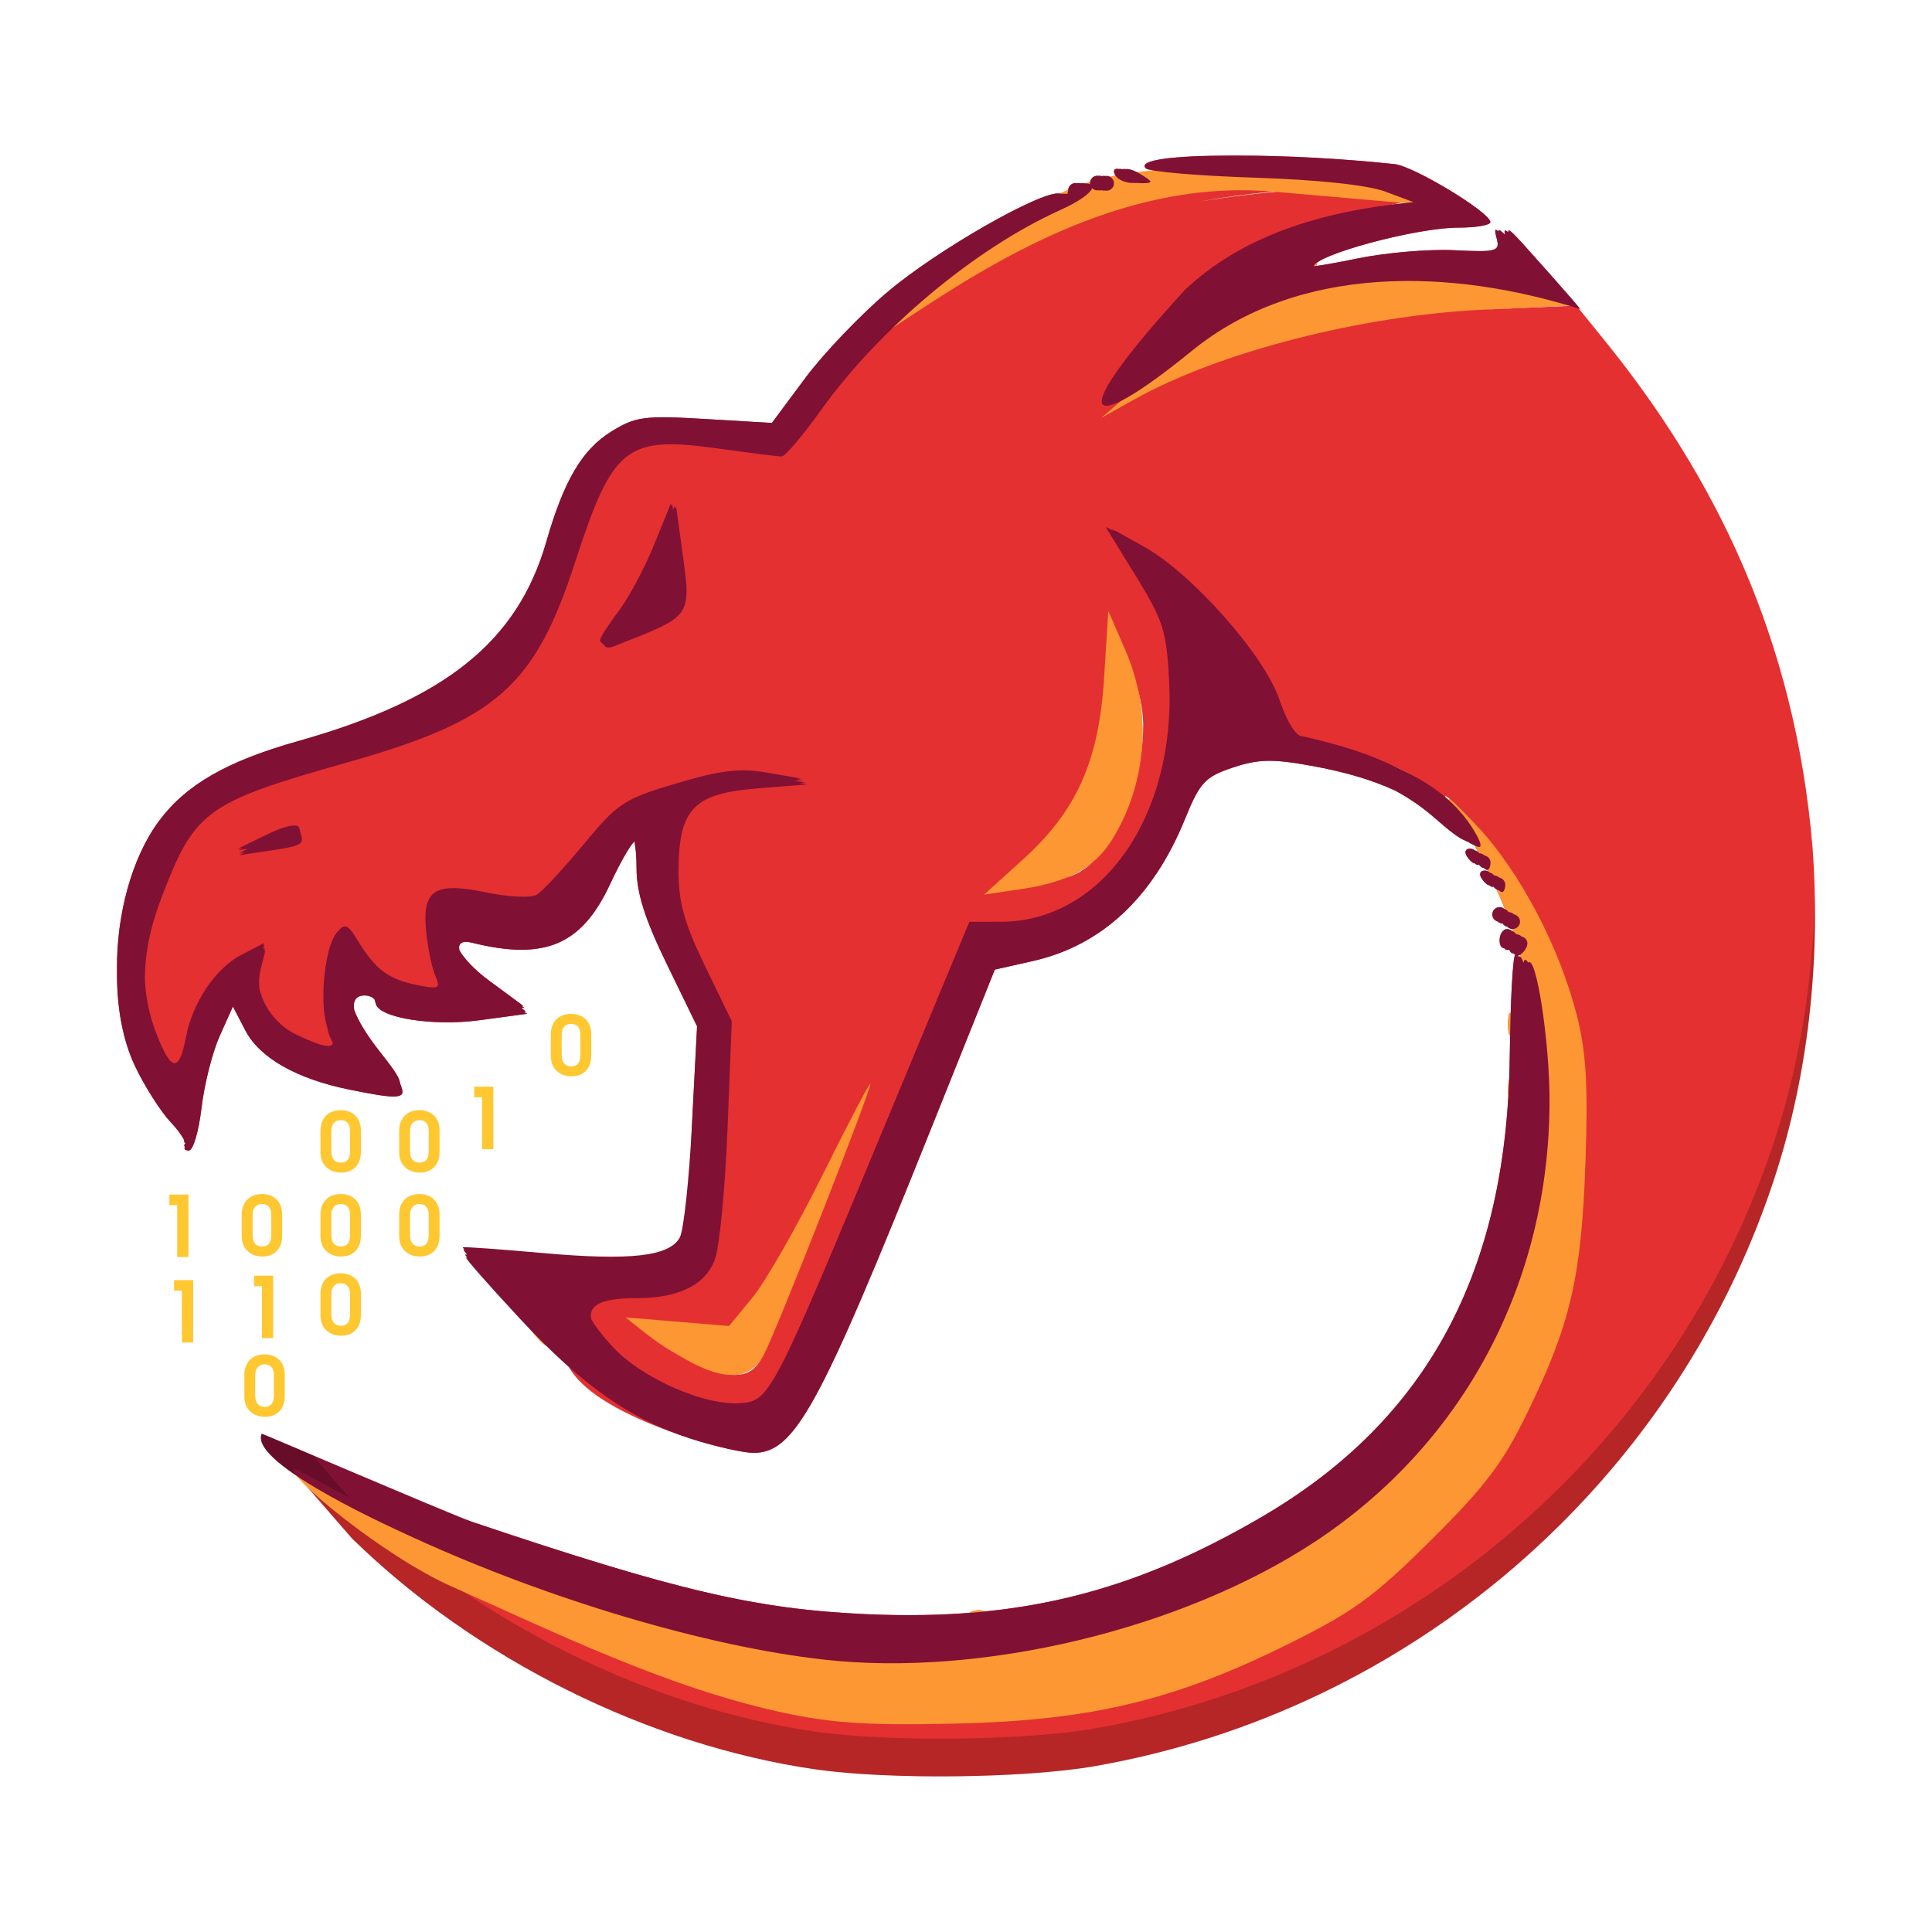
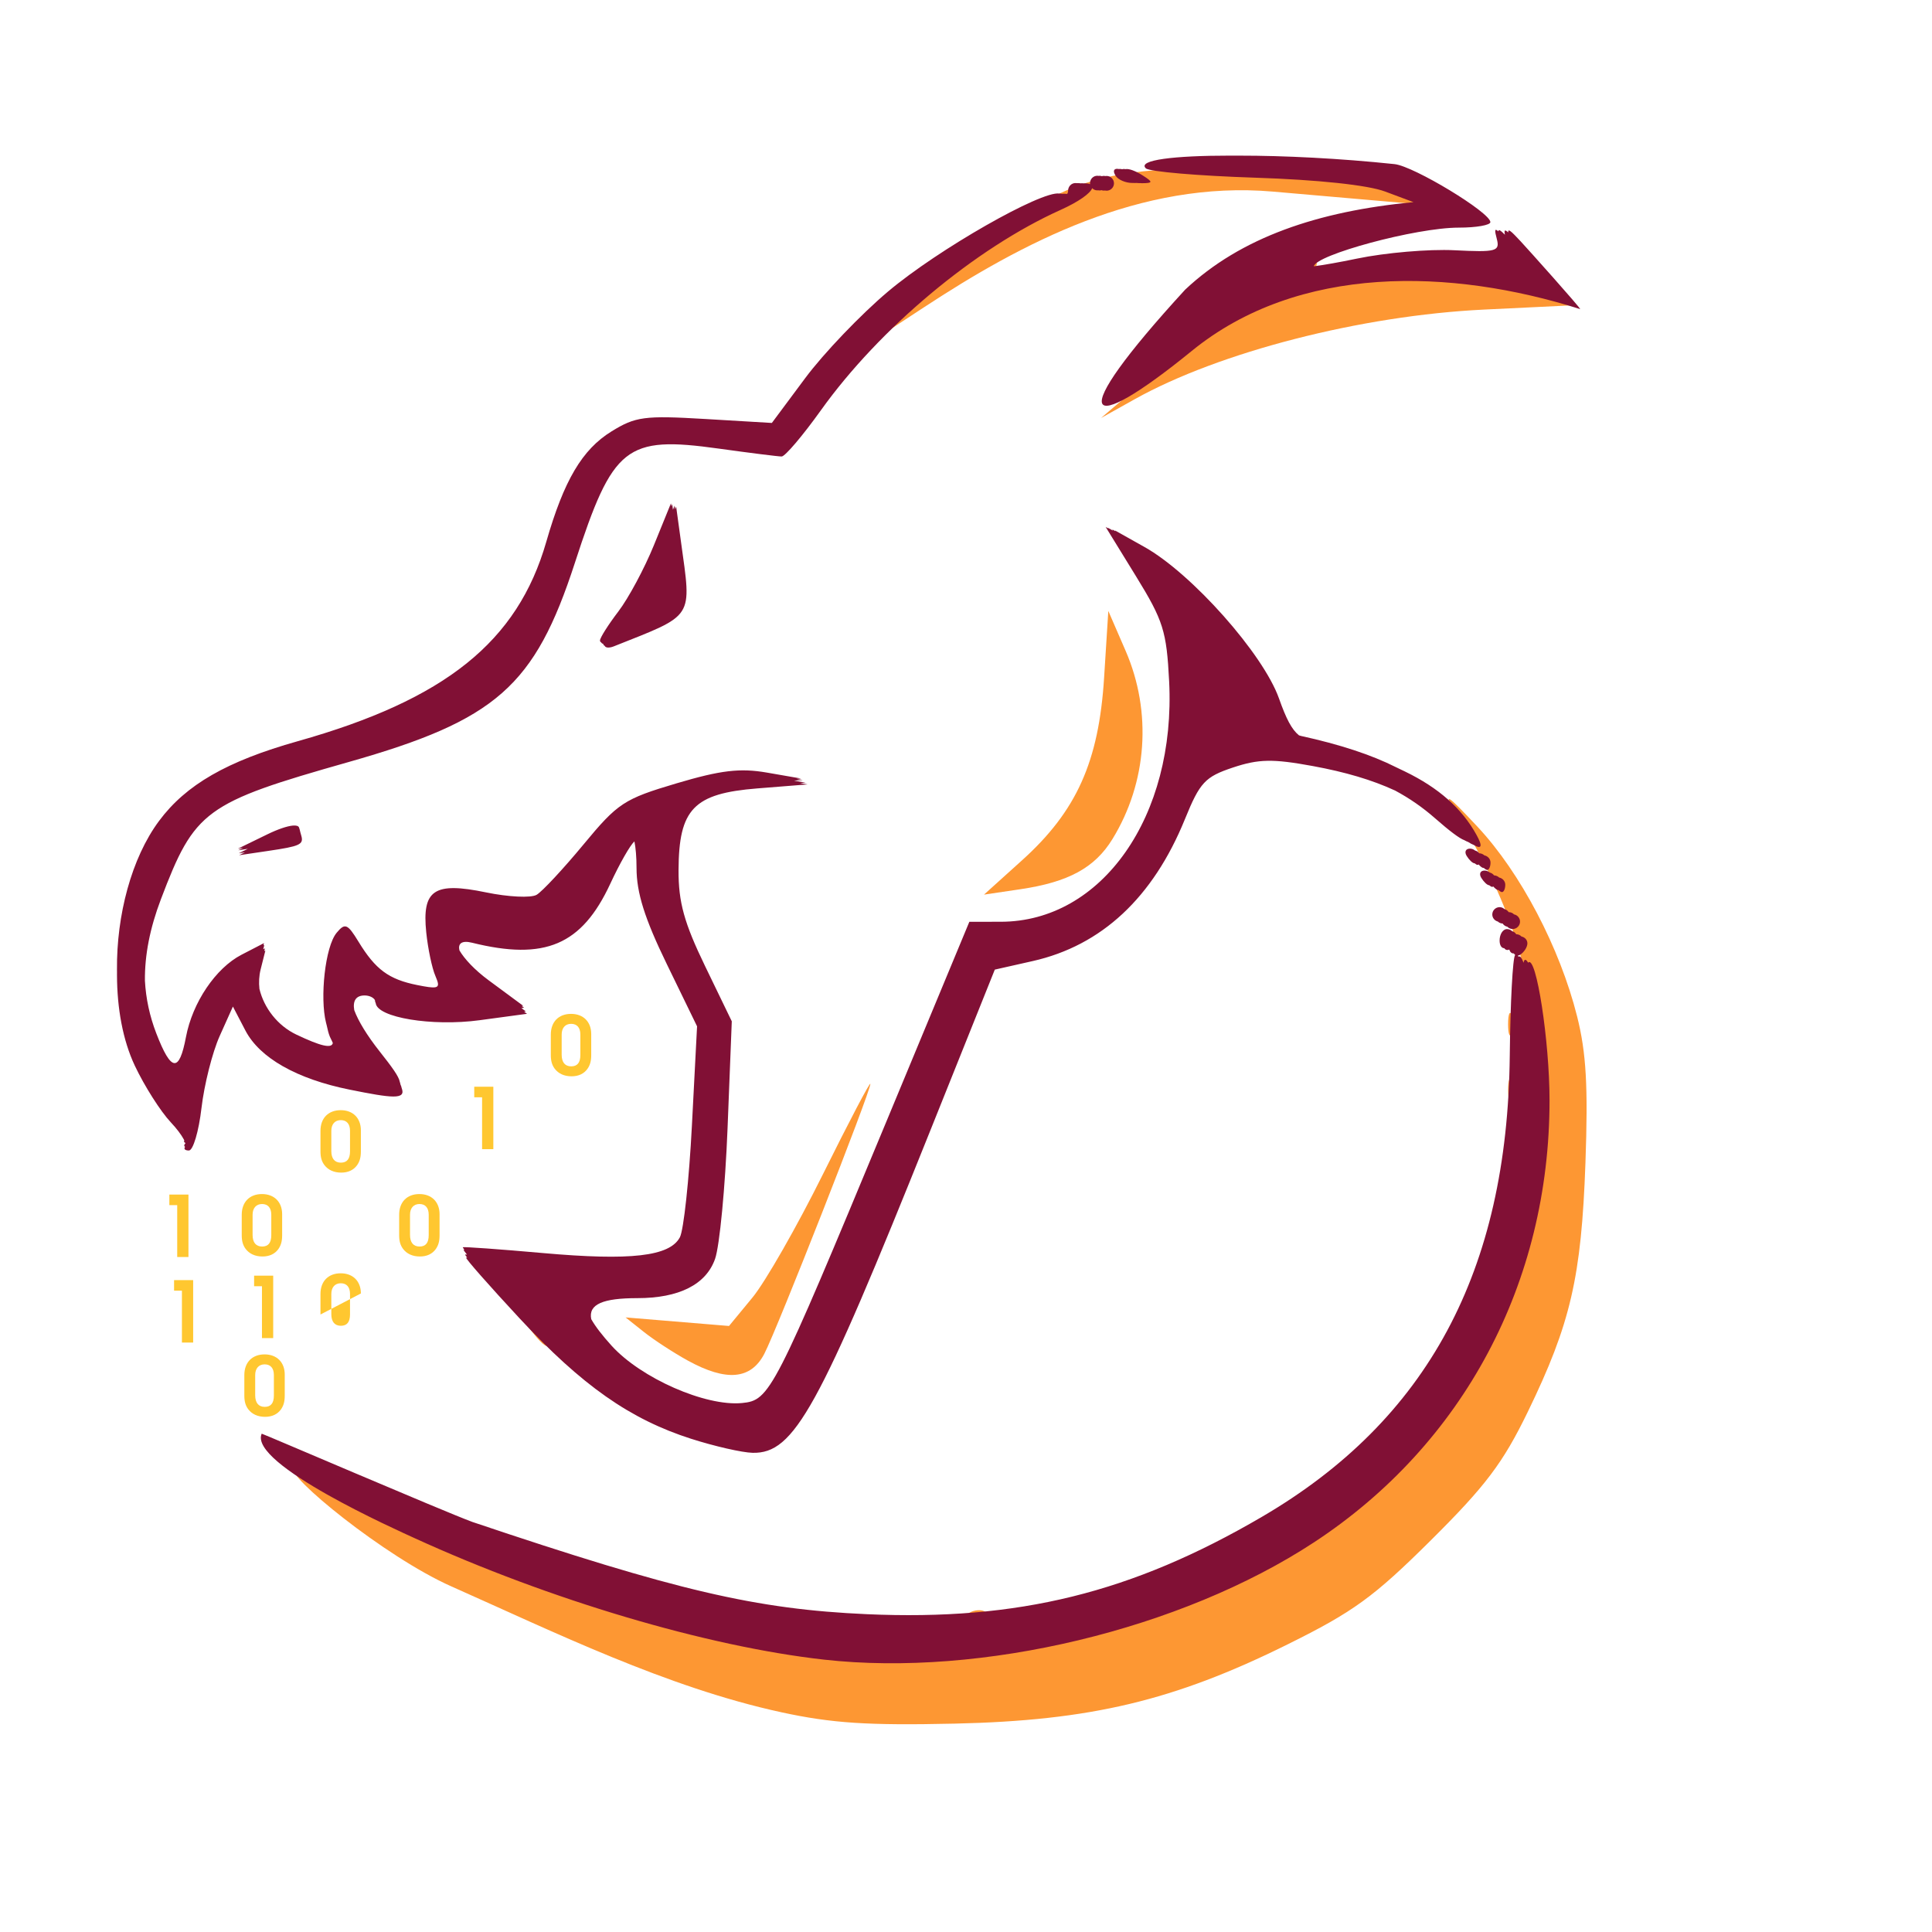
<svg xmlns="http://www.w3.org/2000/svg" version="1.1" viewBox="0 0 512 512">
-   <path d="m326.08 41.242c-14.87-0.011-24.758 1.159-22.413 3.376 0.786 0.744 10.504 1.639 22.575 2.195-2.106 0.008-4.168 0.029-6.127 0.074-2.023 0.043-3.921 0.105-5.568 0.19-2.249 0.117-3.219 0.228-3.052 0.324 0.1 0.058 0.61 0.11 1.499 0.156 2.371 0.123 7.441 0.199 14.637 0.199 3.646 0 6.722-0.021 9.202-0.057 0.621-9e-3 0.871-0.026 1.411-0.037 1.704-0.034 3.323-0.069 4.197-0.119 1e-3 -7e-5 1e-3 7.1e-5 3e-3 0 11.925 0.698 20.989 1.855 24.656 3.225l7.484 2.8-16.567 2.215c4.123-0.552 7.219-0.965 9.435-1.315 1.662-0.262 2.829-0.486 3.566-0.704 0.246-0.073 0.444-0.147 0.596-0.219 0.457-0.216 0.502-0.435 0.202-0.687-0.1-0.084-0.238-0.172-0.412-0.264-5.6e-4 -3.04e-4 -3e-3 3.03e-4 -3e-3 0-0.7-0.369-1.978-0.813-3.688-1.405-0.488-0.169-1.072-0.315-1.709-0.449-0.221-0.046-0.471-0.086-0.71-0.128-0.471-0.083-0.965-0.16-1.499-0.227-0.273-0.034-0.554-0.066-0.843-0.097-0.573-0.06-1.179-0.11-1.812-0.153-0.302-0.021-0.593-0.045-0.909-0.062-0.935-0.051-1.912-0.091-2.953-0.111-4e-3 -7.4e-5 -7e-3 7.4e-5 -0.012 0-9e-4 -1.7e-5 -1e-3 1.6e-5 -3e-3 0-1.029-0.019-2.116-0.019-3.237-0.009-1.814 0.017-3.751 0.078-5.767 0.17-0.371 0.017-0.745 0.037-1.121 0.057-2.082 0.107-4.225 0.24-6.457 0.42-0.038 0.003-0.078 0.008-0.116 0.011-2.194 0.178-4.456 0.4-6.746 0.645-0.429 0.046-0.852 0.088-1.283 0.136-2.302 0.257-4.629 0.544-6.971 0.863-0.309 0.042-0.616 0.087-0.926 0.131-2.387 0.333-4.774 0.692-7.146 1.085-0.046 0.008-0.093 0.012-0.139 0.02 6.509-1.167 13.167-2.078 19.966-2.717l18.416-1.732-29.074-0.216c-26.491-0.198-30.074 0.193-40.321 4.407-1.165 0.479-2.326 1.012-3.49 1.528 3.769-1.883 6.169-3.714 6.573-4.886 0.352 0.357 0.839 0.579 1.377 0.579 0.067 0 0.131-0.013 0.196-0.02 0.129 0.027 0.264 0.043 0.4 0.043 0.174 0 0.339-0.03 0.5-0.074 0.199 0.069 0.409 0.114 0.63 0.114 0.098 0 0.192-0.014 0.287-0.028 0.142 0.033 0.288 0.054 0.44 0.054 1.076 0 1.956-0.88 1.956-1.956 0-1.076-0.88-1.956-1.956-1.956-0.106 0-0.208 0.015-0.309 0.031-0.135-0.03-0.274-0.048-0.417-0.048-0.184 0-0.359 0.034-0.528 0.082-0.191-0.063-0.391-0.105-0.602-0.105-0.083 0-0.164 0.015-0.244 0.026-0.115-0.021-0.231-0.037-0.352-0.037-1.066 0-1.936 0.873-1.936 1.939 0 0.102 0.016 0.2 0.031 0.298-0.346-0.145-0.833-0.23-1.51-0.23-0.037 0-0.072 0.009-0.108 0.011-0.188-0.017-0.38-0.031-0.605-0.031-0.087 0-0.171 0.014-0.256 0.026-0.247-0.035-0.524-0.06-0.849-0.06-0.034 0-0.066 0.009-0.099 0.011-0.156-0.011-0.303-0.026-0.483-0.026-1.066 0-1.936 0.924-1.936 2.053 0 0.343-0.089 0.606-0.23 0.804-0.121-0.006-0.247-0.009-0.389 0-0.251-0.051-0.582-0.045-0.965 0-0.198-0.062-0.438-0.091-0.741-0.077-4.707-0.813-32.052 14.732-45.397 25.971-7.174 6.041-17.033 16.347-21.911 22.902l-8.867 11.916-17.734-1.053c-16.037-0.951-18.406-0.633-24.773 3.302-7.77 4.802-12.59 12.967-17.28 29.27-7.612 26.462-26.747 41.808-65.855 52.822-18.759 5.283-29.615 11.522-36.757 21.127-7.359 9.896-11.287 25.101-11.15 39.398 6.83e-4 0.221 0.003 0.441 0.006 0.662-1.45e-4 0.272-0.006 0.544-0.003 0.815 0.02 8.762 1.535 17.217 4.713 23.966 2.534 5.381 6.836 12.152 9.56 15.045 1.549 1.645 2.758 3.265 3.418 4.48 0.013 0.077 0.055 0.145 0.114 0.207 0.01 0.02 0.024 0.043 0.034 0.062-0.166 0.305-0.061 0.554 0.295 0.698 0.001 3e-3 0.002 9e-3 0.003 0.012-0.02 0.058-0.023 0.131-0.063 0.17-0.356 0.356-0.32 0.657-0.031 0.857-0.415 0.54-0.017 0.968 1.014 0.968 1.117 0 2.615-5.062 3.333-11.249 0.718-6.188 2.886-14.773 4.818-19.077l3.512-7.825 3.302 6.337c3.795 7.288 13.629 12.864 27.677 15.693 11.128 2.24 14.98 2.738 13.742-0.432-0.046-0.283-0.158-0.611-0.327-0.98-0.022-0.195-0.085-0.418-0.17-0.656-0.242-1.456-2.133-4.014-5.309-8.032-3.4-4.302-5.686-8.08-6.758-10.971-0.426-2.462 0.443-3.896 2.734-3.896 1.252 0 2.32 0.511 2.74 1.221 3.35e-4 0.012 0.006 0.022 0.006 0.034 0 0.264 0.078 0.522 0.207 0.772 0.374 3.823 14.887 6.241 27.544 4.532l12.55-1.698-0.767-0.568 0.466-0.062-1.192-0.883 0.724-0.097-0.63-0.466 0.383-0.051-9.165-6.769c-3.698-2.731-6.386-5.629-7.723-7.907-0.427-1.784 0.568-2.721 3.345-2.033 19.307 4.784 29.066 0.627 36.613-15.596 2.576-5.537 5.249-10.195 6.411-11.263 0.34 1.644 0.562 4.172 0.562 7.036 0 6.586 2.144 13.396 8.021 25.483l8.021 16.493-1.363 26.244c-0.749 14.434 0.712 30.335-0.298 32.223-16.223 5.319-67.29 28.632 0.151 50.866v-3e-3c6.175 1.974 13.482 3.639 16.238 3.697 11.01 0.231 17.401-11.35 46.922-85.008l17.252-43.044 10.037-2.263c18.274-4.117 31.903-16.828 40.366-37.652 3.944-9.705 5.315-11.177 12.703-13.64 6.818-2.273 10.555-2.342 21.15-0.395 8.639 1.587 15.709 3.672 21.817 6.493 3.868 2.073 7.35 4.497 10.613 7.362 3.904 3.428 6.506 5.366 7.777 5.809 0.367 0.203 0.713 0.384 0.96 0.451 0.578 0.368 1.067 0.638 1.428 0.761 0.116 0.067 0.204 0.104 0.309 0.159 0.331 0.604 0.649 1.202 0.968 1.8-0.242-0.214-0.538-0.37-0.866-0.454-0.363-0.303-0.835-0.494-1.354-0.494-1.129 0-1.514 0.873-0.855 1.939 0.659 1.066 1.583 1.939 2.053 1.939 0.013 0 0.024-7e-3 0.037-9e-3 0.305 0.258 0.589 0.437 0.786 0.437 0.098 0 0.191-0.045 0.278-0.114 0.49 0.545 0.982 0.928 1.286 0.928 0.027 0 0.053-0.015 0.08-0.02 0.361 0.333 0.699 0.545 0.928 0.545 0.013 0 0.026-7e-3 0.04-9e-3 0.068 0.138 0.134 0.274 0.202 0.412-0.288-0.146-0.612-0.236-0.96-0.236-1.129 0-1.514 0.873-0.855 1.939 0.659 1.066 1.583 1.939 2.053 1.939 0.01 0 0.019-4e-3 0.028-6e-3 0.311 0.266 0.605 0.449 0.806 0.449 0.096 0 0.186-0.044 0.273-0.111 0.314 0.352 0.629 0.646 0.897 0.804 0.785 1.755 1.525 3.5 2.212 5.233-0.045-0.015-0.09-0.031-0.136-0.043-0.344-0.311-0.789-0.511-1.286-0.511-1.066 0-1.939 0.87-1.939 1.936 0 0.9 0.626 1.656 1.462 1.871 0.339 0.316 0.785 0.521 1.28 0.531 0.282 0.429 0.727 0.741 1.246 0.846 0.336 0.35 0.8 0.574 1.315 0.599 0.079 0.229 0.164 0.458 0.241 0.687-0.093-0.042-0.187-0.08-0.287-0.108-0.352-0.338-0.84-0.548-1.38-0.548-1.066 0-1.939 1.359-1.939 3.021 0 1.276 0.517 2.049 1.238 2.044 0.315 0.455 0.79 0.598 1.334 0.355 0.212 0.708 0.655 1.082 1.207 1.025 0.1 0.176 0.224 0.308 0.361 0.409-9e-3 9e-3 -0.019 7e-3 -0.028 0.017-0.451 0.451-0.898 6.805-1.175 15.429-0.398-0.371-0.693 0.729-0.693 2.896 0 1.906 0.229 2.986 0.554 2.97-0.037 1.799-0.085 3.507-0.105 5.403-0.023 2.167-0.088 4.301-0.17 6.417-0.169 0.453-0.278 1.357-0.278 2.655 0 0.643 0.03 1.185 0.077 1.633-3.03 51.38-24.224 87.471-65.315 111.49-24.964 14.59-47.659 22.482-73.481 25.065-0.766-0.449-2.209-0.446-3.444 0.048-0.286 0.115-0.48 0.221-0.63 0.324-8.606 0.667-17.572 0.785-27.112 0.361-29.432-1.308-50.469-6.23-104.61-24.46-19.156-6.451-35.075-11.726-35.375-11.726-0.3 0-0.545 0.924-0.545 2.053 0 0.267 0.053 0.487 0.142 0.667-9.16e-4 0.048-0.009 0.09-0.009 0.139 0 0.389 0.108 0.683 0.287 0.883-0.01 0.119-0.015 0.247-0.02 0.375-7.557-3.415-11.28-7.551-11.544-7.287-0.965 0.965 21.039 19.497 36.888 29.183-4.225-2.44-8.353-4.953-12.362-7.527-1.707-1.096-3.38-2.207-5.043-3.325-0.304-0.204-0.618-0.403-0.92-0.608-1.928-1.308-3.825-2.631-5.687-3.966l-12.263-11.287 14.555 16.767c2.044 2 4.14 3.965 6.283 5.891 1.072 0.963 2.153 1.917 3.248 2.862 3.286 2.834 6.675 5.582 10.156 8.237 1.16 0.885 2.329 1.759 3.509 2.623 6.1e-4 4.5e-4 3e-3 -4.5e-4 3e-3 0 2.36 1.728 4.758 3.415 7.192 5.057 1.217 0.821 2.442 1.631 3.677 2.43 6.5e-4 4.3e-4 1e-3 -4.3e-4 3e-3 0 1.234 0.799 2.475 1.586 3.725 2.362 1.251 0.777 2.509 1.543 3.776 2.297 2.532 1.507 5.095 2.966 7.683 4.378 1.294 0.706 2.594 1.402 3.901 2.084 2.615 1.364 5.253 2.677 7.913 3.941 1.33 0.632 2.664 1.251 4.003 1.857 2.68 1.213 5.38 2.374 8.095 3.481 2.714 1.107 5.444 2.159 8.186 3.157 1.371 0.499 2.743 0.985 4.12 1.457 8.4e-4 2.9e-4 1e-3 -2.9e-4 3e-3 0 1.376 0.471 2.754 0.929 4.134 1.371 2.763 0.886 5.534 1.712 8.311 2.482 1.388 0.385 2.776 0.755 4.165 1.11 8.9e-4 2.3e-4 1e-3 -2.2e-4 3e-3 0 1.389 0.355 2.778 0.695 4.168 1.019 1.392 0.325 2.782 0.634 4.174 0.928 1.391 0.294 2.781 0.574 4.171 0.838 2.781 0.527 5.56 0.989 8.333 1.388 2.41 0.347 5.082 0.646 7.953 0.894 1.436 0.124 2.921 0.235 4.446 0.335 3.05 0.199 6.262 0.349 9.568 0.451 1.653 0.051 3.33 0.092 5.023 0.119 10.153 0.164 20.854-0.101 30.278-0.772 6.283-0.448 12-1.076 16.607-1.88 5.222-0.911 10.391-1.998 15.497-3.257 10.213-2.518 20.181-5.72 29.844-9.557 4.832-1.919 9.589-3.996 14.262-6.227 4.673-2.23 9.262-4.614 13.762-7.144 11.251-6.325 21.939-13.568 31.956-21.633 4.007-3.226 7.907-6.582 11.692-10.065 9.463-8.708 18.209-18.201 26.13-28.384 1.584-2.037 3.134-4.099 4.651-6.19 1.518-2.091 3-4.21 4.449-6.354 5.793-8.575 11.032-17.567 15.656-26.928 3.469-7.022 6.592-14.25 9.347-21.667 0.918-2.472 1.796-4.963 2.632-7.476 1.231-3.701 2.356-7.451 3.379-11.244 1.023-3.792 1.943-7.625 2.76-11.493 1.9e-4 -9.2e-4 -1.9e-4 -1e-3 0-3e-3 0.408-1.934 0.793-3.876 1.15-5.826 0.715-3.902 1.326-7.833 1.837-11.789 0.255-1.977 0.485-3.96 0.69-5.948 0.409-3.976 0.715-7.969 0.923-11.976 0.208-4.007 0.316-8.025 0.324-12.047 4e-3 -2.011-0.019-4.024-0.065-6.036-0.092-4.024-0.283-8.05-0.574-12.067-4.652-55.931-26.184-98.507-54.358-133.57l-8.237-10.187-24.228 1.053c-1.058 0.046-2.12 0.112-3.18 0.173 0.949-0.059 1.907-0.133 2.848-0.179l23.898-1.156-4.253-3.578c0.044-0.116 0.068-0.264 0.068-0.454 0-0.403-1.524-1.93-3.39-3.393-0.775-0.608-1.352-1.052-1.752-1.335-0.193-0.137-0.341-0.232-0.451-0.292-0.339-0.185-0.289-0.002 0.111 0.568 7e-3 0.01 0.01 0.015 0.017 0.026 0.273 0.386 0.714 0.961 1.289 1.695-3.644-2.23-7.75-2.295-22.959-1.809-11.699 0.374-18.552 1.11-26.383 3.183 0.452-0.13 0.926-0.278 1.36-0.395 5.676-1.524 16.394-3.225 25.301-4.069 1e-3 -1.72e-4 4e-3 1.7e-4 6e-3 0 1.457 0.05 3.232 0.085 5.531 0.085 4.997 0 8.148-0.133 8.833-0.335 0.071-0.021 0.113-0.043 0.131-0.065 0.019-0.022 0.013-0.043-0.02-0.065-0.131-0.091-0.676-0.191-1.675-0.295-0.718-0.075-1.587-0.122-2.439-0.17 6.044-0.548 10.312-1.119 10.312-1.434 0-0.424-1.704-2.605-3.79-4.844-2.54-2.726-3.341-3.447-3.243-2.32-0.964-0.873-1.125-0.582-0.886 0.613-1.184-1.192-1.72-1.537-1.721-0.897-1.068-0.909-1.021-0.242-0.434 1.99 0.869 3.309-0.125 3.575-11.263 3.015-6.72-0.337-18.324 0.658-25.786 2.215-4.338 0.905-8.148 1.583-10.789 1.959 0.079-0.205 0.128-0.423 0.128-0.653 0-0.06-0.012-0.111-0.015-0.17 4.342-3.335 27.214-9.344 37.669-9.344 4.617 0 8.376-0.658 8.356-1.465-0.062-2.58-20.293-14.826-25.383-15.363-14.499-1.532-29.392-2.258-41.136-2.249-0.368-7.79e-4 -0.722 0.002-1.085 0.003-0.321-8.96e-4 -0.644-3e-3 -0.96-0.003-0.103-1.89e-4 -0.216-0.003-0.318-0.003zm-30 3.495c-0.926 0-1.19 0.613-0.432 1.84 0.659 1.066 2.672 1.924 4.475 1.908 0.059-5.33e-4 0.077-0.005 0.133-0.006 0.162 0.012 0.323 0.024 0.483 0.023 0.168-0.002 0.232-0.016 0.38-0.02 0.266 0.032 0.531 0.053 0.792 0.051 0.076-6.91e-4 0.101-0.007 0.173-0.009 0.194 0.017 0.388 0.03 0.579 0.028 2.851-0.026 2.904-0.291 0.375-1.925-2.147-1.387-3.872-1.97-4.733-1.803-0.368-0.058-0.671-0.054-0.892 0.023-0.389-0.088-0.696-0.096-0.951-0.057-0.127-0.017-0.274-0.054-0.383-0.054zm-132.21 117.31c-1.334 1.749-2.545 3.484-3.427 4.875 0.382-0.621 0.847-1.32 1.394-2.101 0.018-0.026 0.03-0.048 0.048-0.074 0.566-0.806 1.222-1.701 1.985-2.7zm-4.631 8.152c0.031 0.023 0.066 0.041 0.102 0.06 0.019 0.046 0.051 0.086 0.082 0.125-0.08-0.045-0.141-0.107-0.185-0.185zm142.15 11.658c0.23 0.919 0.438 1.831 0.625 2.726 4e-3 0.019 0.01 0.038 0.015 0.057 1e-3 6e-3 1e-3 0.012 3e-3 0.017 0.188 0.907 0.351 1.796 0.486 2.646 0.133 0.838 0.238 1.637 0.312 2.391 1e-3 0.016 4e-3 0.035 6e-3 0.051 1.6e-4 1e-3 -1.8e-4 4e-3 0 6e-3 0.074 0.766 0.115 1.48 0.119 2.127 9e-3 1.262-0.032 2.522-0.111 3.779-4e-3 0.083-0.015 0.165-0.02 0.247-0.081 1.222-0.194 2.441-0.344 3.651 0.598-5.888 0.255-11.87-1.09-17.697zm67.663 21.036c2.238 0.992 4.289 1.988 5.985 2.961-0.88-0.481-1.791-0.951-2.734-1.408-0.466-0.235-0.96-0.459-1.442-0.687-0.267-0.135-0.55-0.265-0.823-0.398-0.318-0.16-0.659-0.311-0.985-0.468zm14.043 8.058c0.103 0.026 0.307 0.166 0.528 0.327 0.072 0.052 0.135 0.094 0.219 0.159 0.283 0.222 0.609 0.496 1.008 0.855-0.718-0.597-1.01-0.676-0.829-0.145-0.328-0.298-0.642-0.604-0.985-0.894-0.045-0.107-0.062-0.181-0.057-0.233 1e-3 -6e-3 8.9e-4 -0.015 3e-3 -0.02 0.012-0.045 0.046-0.065 0.114-0.048zm4.285 3.773c1.241 1.237 2.622 2.654 4.213 4.361 0.71 0.761 1.417 1.554 2.118 2.374 0.699 0.817 1.396 1.663 2.084 2.533 1e-3 1e-3 1e-3 4e-3 3e-3 6e-3 0.688 0.87 1.372 1.764 2.047 2.683 0.149 0.203 0.294 0.419 0.443 0.625 0.525 0.725 1.047 1.452 1.562 2.203 3e-3 4e-3 7e-3 9e-3 0.012 0.015 0.657 0.96 1.308 1.942 1.948 2.942 4e-3 6e-3 7e-3 0.012 0.012 0.017 0.639 0.999 1.266 2.016 1.885 3.049 0.622 1.038 1.232 2.094 1.831 3.163-4.208-7.493-9.008-14.29-13.989-19.608-1.754-1.873-3.047-3.219-4.168-4.361zm-97.453 13.458c-0.561 0.531-1.136 1.016-1.718 1.471-0.168 0.129-0.333 0.267-0.503 0.389-0.228 0.167-0.459 0.321-0.69 0.474-0.488 0.319-0.979 0.627-1.479 0.886-0.904 0.467-2.216 0.964-3.668 1.457 3.193-1.215 5.834-2.748 8.058-4.676zm112.94 24.835c0.061 0.225 0.122 0.45 0.182 0.676-0.216-0.245-0.423-0.302-0.619-0.148-0.064-0.108-0.127-0.215-0.19-0.292 0.188-0.022 0.383-0.076 0.591-0.204 0.013-9e-3 0.024-0.023 0.037-0.031zm-232.23 99.96c2.301 1.829 6.47 4.576 9.98 6.624-0.467-0.256-0.939-0.537-1.408-0.809-0.538-0.311-1.074-0.625-1.613-0.957-0.424-0.261-0.846-0.531-1.269-0.804-0.591-0.381-1.18-0.773-1.766-1.175-0.376-0.258-0.752-0.515-1.124-0.781-0.947-0.678-1.887-1.373-2.8-2.098zm31.936 5.752c-1.103 2.134-2.179 3.561-3.472 4.446-0.646 0.442-1.348 0.747-2.132 0.94-0.785 0.193-1.654 0.272-2.638 0.256-0.065-1e-3 -0.138-0.012-0.204-0.015 3.751-0.064 6.532-1.925 8.447-5.628z" fill="#e43030" stroke-width="1.938" />
  <path d="m207.03 453.76c-30.316-6.571-60.403-21.359-87.35-33.318-17.901-7.944-44.266-29.706-41.735-31.255 0.442-0.27 8.986 5.151 21.149 10.902 47.282 22.356 93.62 35.531 131.6 37.417 23.996 1.191 50.547-3.471 77.51-13.608 26.783-10.07 42.007-19.641 60.357-37.941 13.651-13.614 18.126-19.656 24.538-33.126 10.054-21.121 14.007-39.293 14.007-64.385 0-28.104-5.577-47.172-21.418-73.233-3.316-5.455-2.168-4.696 5.861 3.877 11.385 12.155 21.825 32.039 26.407 50.291 2.417 9.627 2.923 18.524 2.204 38.766-1.076 30.303-3.933 42.643-15.279 66.006-6.572 13.533-11.156 19.608-25.663 34.016-15.177 15.072-20.525 18.959-38.014 27.622-30.097 14.909-52.274 20.186-88.192 20.988-23.102 0.515-32.548-0.105-45.984-3.017zm50.466-26.66c1.399-0.56 3.071-0.491 3.715 0.153 0.644 0.644-0.501 1.102-2.544 1.018-2.258-0.093-2.717-0.552-1.171-1.171zm-75.23-66.539c-3.731-2.05-8.965-5.462-11.63-7.58l-4.846-3.852 27.408 2.268 6.202-7.521c3.411-4.136 11.826-18.859 18.7-32.718 6.874-13.859 12.526-24.621 12.561-23.917 0.092 1.885-24.621 64.788-28.088 71.492-3.554 6.874-10.06 7.459-20.307 1.828zm-40.951-7.246c-2.411-3.074-2.342-3.143 0.732-0.732 1.866 1.463 3.392 2.99 3.392 3.392 0 1.595-1.592 0.569-4.124-2.66zm258.35-64.448c0-2.665 0.44-3.755 0.978-2.423 0.538 1.333 0.538 3.513 0 4.846-0.538 1.333-0.978 0.242-0.978-2.423zm0-17.445c0-2.665 0.44-3.755 0.978-2.423 0.538 1.333 0.538 3.513 0 4.846s-0.978 0.242-0.978-2.423zm-128.82-43.427c14.464-13.046 20.343-26.12 21.751-48.372l1.121-17.714 4.591 10.586c7.03 16.209 5.716 34.879-3.513 49.892-4.658 7.578-11.641 11.38-24.364 13.266l-9.666 1.433zm26.558-122c9.757-8.304 29.286-28.626 50.847-29.843 14.626-0.826 20.898-3.297 37.537-3.829 19.09-0.61 20.692-0.364 25.837 3.96l5.485 4.61-23.898 1.155c-32.44 1.569-70.087 11.234-92.503 23.748l-8.928 4.984zm-52.736-26.833c10.874-10.005 23.694-22.846 39.066-29.167 10.247-4.214 24.518-6.674 50.896-4.219 17.802 1.657 35.187 3.443 42.234 8.439l-39.533-3.438c-35.193-3.061-66.659 13.741-92.405 30.621l-9.355 6.134zm101.38-9.322c0.659-1.066 1.583-1.938 2.053-1.938 0.47 0 0.855 0.872 0.855 1.938 0 1.066-0.924 1.938-2.053 1.938-1.129 0-1.514-0.872-0.855-1.938z" fill="#fd9733" stroke-width="1.938" />
  <path d="m326.08 41.242c-14.87-0.011-24.758 1.159-22.413 3.376 0.921 0.871 13.885 1.981 28.81 2.467 16.803 0.548 29.987 1.95 34.622 3.683l7.484 2.8c-25.308 2.409-45.76 9.322-60.508 23.197-32.644 35.573-26.615 39.343 1.749 16.238 28.364-23.105 68.789-21.911 102.94-11.088 0-0.424-13.728-15.762-15.814-18.001-2.54-2.726-3.341-3.447-3.243-2.32-0.964-0.873-1.125-0.582-0.886 0.613-1.184-1.192-1.72-1.537-1.721-0.897-1.068-0.909-1.021-0.242-0.434 1.99 0.869 3.309-0.125 3.575-11.263 3.015-6.72-0.337-18.324 0.658-25.786 2.215-4.715 0.983-8.809 1.698-11.42 2.042 0.397-2.988 26.923-10.25 38.413-10.25 4.617 0 8.376-0.658 8.356-1.465-0.062-2.58-20.293-14.826-25.383-15.363-14.499-1.532-29.392-2.258-41.136-2.249-0.368-7.8e-4 -0.722 0.002-1.085 0.003-0.321-8.96e-4 -0.644-3e-3 -0.96-0.003-0.103-1.89e-4 -0.216-0.003-0.318-0.003zm-30 3.495c-0.926 0-1.19 0.613-0.432 1.84 0.659 1.066 2.672 1.924 4.475 1.908 0.059-5.33e-4 0.077-0.005 0.133-0.006 0.162 0.012 0.323 0.024 0.483 0.023 0.168-0.002 0.232-0.016 0.38-0.02 0.266 0.032 0.531 0.053 0.792 0.051 0.076-6.91e-4 0.101-0.007 0.173-0.009 0.194 0.017 0.388 0.03 0.579 0.028 2.851-0.026 2.904-0.291 0.375-1.925-2.147-1.387-3.872-1.97-4.733-1.803-0.368-0.058-0.671-0.054-0.892 0.023-0.389-0.088-0.696-0.096-0.951-0.057-0.127-0.017-0.274-0.054-0.383-0.054zm-5.278 1.84c-1.066 0-1.936 0.873-1.936 1.939 0 0.102 0.016 0.2 0.031 0.298-0.346-0.145-0.833-0.23-1.51-0.23-0.037 0-0.072 0.009-0.108 0.011-0.188-0.017-0.38-0.031-0.605-0.031-0.087 0-0.171 0.014-0.256 0.026-0.247-0.035-0.524-0.06-0.849-0.06-0.034 0-0.066 0.009-0.099 0.011-0.156-0.011-0.303-0.026-0.483-0.026-1.066 0-1.936 0.924-1.936 2.053 0 0.342-0.087 0.606-0.227 0.804-0.122-0.007-0.248-0.009-0.392 0-0.251-0.051-0.582-0.045-0.965 0-0.198-0.062-0.438-0.091-0.741-0.077-4.707-0.813-32.052 14.732-45.397 25.971-7.174 6.041-17.033 16.347-21.911 22.902l-8.867 11.917-17.734-1.053c-16.037-0.951-18.406-0.633-24.773 3.302-7.77 4.802-12.59 12.967-17.28 29.27-7.612 26.462-26.747 41.808-65.855 52.822-18.759 5.283-29.615 11.522-36.757 21.127-7.359 9.896-11.287 25.101-11.15 39.398 6.83e-4 0.221 0.003 0.441 0.006 0.662-1.45e-4 0.272-0.006 0.544-0.003 0.815 0.02 8.762 1.535 17.217 4.713 23.966 2.534 5.381 6.836 12.152 9.56 15.045 1.55 1.646 2.758 3.268 3.418 4.483 0.013 0.076 0.055 0.143 0.114 0.204 0.01 0.02 0.024 0.043 0.034 0.062-0.166 0.305-0.062 0.557 0.295 0.701 8.14e-4 3e-3 0.002 6e-3 0.003 9e-3 -0.02 0.058-0.023 0.131-0.063 0.17-0.356 0.356-0.32 0.657-0.031 0.857-0.415 0.54-0.017 0.968 1.014 0.968 1.117 0 2.615-5.062 3.333-11.249 0.718-6.188 2.886-14.773 4.818-19.077l3.512-7.825 3.302 6.337c3.795 7.288 13.629 12.864 27.677 15.693 11.128 2.24 14.98 2.738 13.742-0.432-0.046-0.283-0.158-0.611-0.327-0.98-0.022-0.195-0.085-0.418-0.17-0.656-0.242-1.456-2.133-4.014-5.309-8.032-3.401-4.303-5.687-8.083-6.758-10.974-9.74e-4 -3e-3 -0.002-6e-3 -0.003-9e-3 -0.422-2.456 0.449-3.884 2.737-3.884 1.25 0 2.319 0.51 2.74 1.218 3.92e-4 0.013 0.006 0.024 0.006 0.037 0 0.264 0.078 0.522 0.207 0.772 0.374 3.823 14.887 6.241 27.544 4.532l12.55-1.698-0.767-0.568 0.466-0.062-1.192-0.883 0.724-0.097-0.63-0.466 0.383-0.051-9.165-6.769c-3.698-2.731-6.386-5.629-7.723-7.907-0.427-1.784 0.568-2.721 3.345-2.033 19.307 4.784 29.066 0.627 36.613-15.596 2.576-5.537 5.249-10.195 6.411-11.263 0.34 1.644 0.562 4.172 0.562 7.036 0 6.586 2.144 13.396 8.021 25.483l8.021 16.493-1.363 26.244c-0.749 14.434-2.187 27.788-3.197 29.676-2.704 5.053-13.032 6.237-36.306 4.165-11.399-1.015-20.943-1.702-21.21-1.528-0.043 0.028 0.139 0.296 0.417 0.664-0.022 3e-3 -0.2-7e-3 -0.207-3e-3 -0.064 0.042 0.268 0.505 0.886 1.266-0.098 4e-3 -0.471-0.017-0.488-6e-3 -0.048 0.032 0.184 0.359 0.534 0.812-0.036 4e-3 -0.265-9e-3 -0.275-3e-3 -0.269 0.176 6.09 7.403 14.134 16.062 16.59 17.858 29.309 26.785 45.565 31.982v-3e-3c6.175 1.974 13.482 3.639 16.238 3.697 11.01 0.231 17.401-11.349 46.922-85.008l17.252-43.044 10.037-2.263c18.274-4.117 31.903-16.828 40.366-37.652 3.944-9.705 5.315-11.177 12.703-13.64 6.818-2.273 10.555-2.342 21.15-0.395 8.64 1.588 15.711 3.671 21.82 6.494 3.867 2.072 7.348 4.497 10.61 7.362 3.904 3.428 6.506 5.366 7.777 5.809 0.367 0.203 0.713 0.384 0.96 0.451 0.578 0.368 1.067 0.638 1.428 0.761 2.181 1.265 2.494 0.425 0.804-2.635-3.853-6.973-9.955-12.434-18.989-16.809-0.466-0.235-0.96-0.459-1.442-0.687-0.267-0.135-0.55-0.265-0.823-0.398-6.639-3.345-14.946-6.057-25.241-8.319-0.195-0.043-0.363-0.109-0.548-0.159-1.943-1.57-3.39-4.385-5.295-9.767-4.179-11.804-23.107-33.12-35.65-40.15l-7.822-4.387 0.128 0.207-0.86-0.483 0.199 0.324-1.337-0.75 0.102 0.168-0.704-0.395 8.041 13.066c7.237 11.761 8.115 14.548 8.788 27.888 1.802 35.716-17.796 63.669-44.645 63.682l-8.302 6e-3 -21.936 52.814c-29.95 72.111-30.916 73.998-38.302 74.719-9.668 0.944-26.802-6.591-34.588-15.21-2.495-2.761-4.285-5.08-5.38-7.024-0.801-3.974 3.169-5.562 12.203-5.562 11.079 0 18.231-3.61 20.619-10.412 1.2-3.419 2.688-18.984 3.305-34.588l1.121-28.37-7.075-14.62c-5.551-11.469-7.067-16.951-7.033-25.437 0.065-16.216 4.019-20.316 20.877-21.658l13.319-1.062-1.982-0.344 1.474-0.116-3.086-0.534 2.3-0.185-1.624-0.281 1.207-0.097-9.063-1.573c-7.14-1.238-12.23-0.633-23.964 2.851-13.919 4.132-15.536 5.195-24.637 16.19-5.357 6.472-10.955 12.479-12.436 13.348-1.482 0.869-7.509 0.58-13.396-0.642-13.756-2.856-17.005-0.686-15.852 10.582 0.443 4.325 1.534 9.527 2.428 11.562 0.036 0.083 0.057 0.142 0.091 0.221 0.035 0.087 0.071 0.2 0.105 0.278 0.04 0.092 0.062 0.157 0.099 0.244 0.07 0.197 0.139 0.381 0.207 0.545 0.684 2.072-0.378 2.112-5.318 1.124-7.54-1.508-11.062-4.11-15.565-11.493-2.901-4.757-3.574-5.032-5.792-2.36-3.076 3.707-4.464 17.28-2.819 23.796 0.061 0.283 0.13 0.539 0.202 0.798 0.054 0.266 0.116 0.52 0.179 0.767 0.226 1.072 0.518 2.002 0.892 2.7 0.232 0.433 0.373 0.782 0.534 1.147-0.309 1.552-3.307 0.789-9.648-2.22-4.985-2.366-8.581-7.056-9.801-12.11-0.189-1.734-0.107-3.48 0.315-5.162l1.258-5.008-0.295 0.153 0.185-0.738-0.454 0.236 0.287-1.141-0.241 0.125 0.15-0.605-5.957 3.081c-6.842 3.538-12.99 12.647-14.722 21.811-1.795 9.496-3.92 9.233-7.859-0.977-1.755-4.549-2.752-9.178-3.015-13.949-0.072-6.804 1.323-13.916 4.213-21.533 8.981-23.669 11.634-25.608 49.736-36.414 39.146-11.102 49.366-20.1 60-52.811 10.072-30.981 13.477-33.687 38.089-30.264 8.281 1.152 15.797 2.095 16.701 2.095 0.904 0 5.578-5.503 10.389-12.229 15.56-21.753 40.891-42.932 63.546-53.126 4.829-2.173 7.888-4.398 8.353-5.75 0.352 0.357 0.839 0.579 1.377 0.579 0.067 0 0.131-0.013 0.196-0.02 0.129 0.027 0.264 0.043 0.4 0.043 0.174 0 0.339-0.03 0.5-0.074 0.199 0.069 0.409 0.114 0.63 0.114 0.098 0 0.192-0.014 0.287-0.028 0.142 0.033 0.288 0.054 0.44 0.054 1.076 0 1.956-0.88 1.956-1.956 0-1.076-0.88-1.956-1.956-1.956-0.106 0-0.208 0.015-0.309 0.031-0.135-0.03-0.274-0.048-0.417-0.048-0.184 0-0.359 0.034-0.528 0.082-0.191-0.063-0.391-0.105-0.602-0.105-0.083 0-0.164 0.015-0.244 0.026-0.115-0.021-0.231-0.037-0.352-0.037zm-113 86.814-4.529 11.136c-2.492 6.124-6.723 14.007-9.401 17.518-2.678 3.512-4.869 6.973-4.869 7.692 0 0.24 0.129 0.41 0.341 0.52 0.078 0.188 0.263 0.31 0.517 0.375 0.016 0.239 0.157 0.413 0.392 0.514 0.191 0.548 1.195 0.629 2.405 0.148 21.561-8.577 20.632-7.126 17.805-27.748l-1.275-9.284-0.278 0.687-0.131-0.943-0.437 1.073-0.202-1.476-0.23 0.568zm-100.2 85.397c-1.518 0.134-3.945 0.95-6.794 2.34l-7.754 3.779 1.349-0.199-1.275 0.622 2.547-0.378-2.408 1.175 1.644-0.244-1.553 0.758 7.825-1.158c8.204-1.213 9.354-1.657 8.663-4.012-0.042-0.224-0.123-0.483-0.21-0.75-0.024-0.133-0.069-0.292-0.111-0.44-0.055-0.29-0.15-0.611-0.278-0.977-0.151-0.432-0.733-0.597-1.644-0.517zm311.94 6.11c-1.129 0-1.514 0.873-0.855 1.939 0.659 1.066 1.583 1.939 2.053 1.939 0.013 0 0.024-7e-3 0.037-9e-3 0.305 0.258 0.589 0.437 0.786 0.437 0.098 0 0.191-0.045 0.278-0.114 0.49 0.545 0.982 0.928 1.286 0.928 0.027 0 0.053-0.015 0.08-0.02 0.361 0.333 0.699 0.545 0.928 0.545 0.475 0 0.863-0.88 0.863-1.956 0-0.934-0.702-1.719-1.633-1.911-0.35-0.323-0.821-0.526-1.34-0.551-0.273-0.355-0.67-0.618-1.13-0.735-0.363-0.303-0.835-0.494-1.354-0.494zm3.876 5.815c-1.129 0-1.514 0.873-0.855 1.939 0.659 1.066 1.583 1.939 2.053 1.939 0.01 0 0.019-4e-3 0.028-6e-3 0.311 0.266 0.605 0.449 0.806 0.449 0.096 0 0.186-0.044 0.273-0.111 0.496 0.557 1 0.951 1.309 0.951 0.025 0 0.049-0.012 0.074-0.017 0.367 0.342 0.71 0.556 0.943 0.556 0.475 0 0.863-0.88 0.863-1.956 0-0.93-0.697-1.709-1.621-1.905-0.351-0.335-0.829-0.544-1.357-0.571-0.271-0.366-0.673-0.632-1.139-0.755-0.365-0.315-0.847-0.514-1.377-0.514zm3.992 9.693c-1.066 0-1.939 0.87-1.939 1.936 0 0.9 0.626 1.656 1.462 1.871 0.339 0.316 0.785 0.521 1.28 0.531 0.282 0.429 0.727 0.741 1.246 0.846 0.357 0.372 0.856 0.608 1.408 0.608 1.076 0 1.956-0.88 1.956-1.956 0-0.949-0.684-1.745-1.584-1.919-0.355-0.366-0.85-0.596-1.397-0.596-7e-3 0-0.013 3e-3 -0.02 3e-3 -0.269-0.392-0.652-0.699-1.127-0.812-0.344-0.311-0.789-0.511-1.286-0.511zm1.939 5.815c-1.066 0-1.939 1.359-1.939 3.021 0 1.276 0.517 2.049 1.238 2.044 0.315 0.455 0.79 0.598 1.334 0.355 0.212 0.708 0.655 1.082 1.207 1.025 0.1 0.176 0.224 0.308 0.361 0.409-9e-3 9e-3 -0.019 7e-3 -0.028 0.017-0.633 0.633-1.271 12.647-1.42 26.698-0.603 57.117-21.798 96.541-65.687 122.19-34.48 20.152-64.602 27.578-104.67 25.798-29.432-1.308-50.469-6.23-104.61-24.46-8.077-3.006-55.483-23.378-55.783-23.378-3.573 8.02 36.358 25.769 40.468 27.662 35.807 16.371 77.485 28.741 108.56 32.22 41.764 4.675 94.677-7.998 129.88-31.11 39.596-25.994 62.382-68.771 62.382-117.11 0-15.714-3.533-38.614-5.633-36.513-0.01 0.01-0.021 0.047-0.031 0.062-0.356-0.676-0.698-0.965-1.008-0.656-0.07 0.07-0.14 0.303-0.21 0.642-0.477-1.293-0.936-1.921-1.346-1.599-0.064-0.108-0.127-0.215-0.19-0.292 0.188-0.022 0.383-0.076 0.591-0.204 1.076-0.665 1.956-2.04 1.956-3.052 0-0.884-0.67-1.625-1.556-1.8-0.352-0.364-0.846-0.603-1.405-0.61-0.251-0.383-0.622-0.686-1.09-0.815-0.352-0.338-0.84-0.548-1.38-0.548z" fill="#811035" stroke-width="1.938" />
  <path d="m127.76 304.54h2.978v-16.547h-5.06v2.799h2.082z" fill="#ffc730" />
  <path d="m156.68 274.03c0-3.244-2.098-5.343-5.343-5.343-3.288 0-5.364 2.12-5.364 5.472v5.451c0 1.536 0.303 2.617 1.017 3.591 0.995 1.319 2.531 2.033 4.477 2.033 1.839 0 3.266-0.671 4.196-1.947 0.714-1.017 1.017-2.076 1.017-3.677zm-7.83 0.13c0-1.752 0.952-2.833 2.509-2.833s2.444 1.017 2.444 2.833v5.429c0 2.012-0.8 3.006-2.422 3.006-1.644 0-2.531-1.081-2.531-3.071z" fill="#ffc730" />
-   <path d="m116.49 299.55c0-3.244-2.098-5.343-5.343-5.343-3.288 0-5.364 2.12-5.364 5.472v5.451c0 1.536 0.303 2.617 1.017 3.591 0.995 1.319 2.531 2.033 4.477 2.033 1.839 0 3.266-0.671 4.196-1.947 0.714-1.017 1.017-2.076 1.017-3.677zm-7.83 0.13c0-1.752 0.952-2.833 2.509-2.833 1.557 0 2.444 1.017 2.444 2.833v5.429c0 2.012-0.8 3.006-2.422 3.006-1.644 0-2.531-1.081-2.531-3.071z" fill="#ffc730" />
  <path d="m95.636 299.55c0-3.244-2.098-5.343-5.343-5.343-3.288 0-5.364 2.12-5.364 5.472v5.451c0 1.536 0.303 2.617 1.017 3.591 0.995 1.319 2.531 2.033 4.477 2.033 1.839 0 3.266-0.671 4.196-1.947 0.714-1.017 1.017-2.076 1.017-3.677zm-7.83 0.13c0-1.752 0.952-2.833 2.509-2.833 1.557 0 2.444 1.017 2.444 2.833v5.429c0 2.012-0.8 3.006-2.422 3.006-1.644 0-2.531-1.081-2.531-3.071z" fill="#ffc730" />
  <path d="m116.49 321.78c0-3.244-2.098-5.343-5.343-5.343-3.288 0-5.364 2.12-5.364 5.472v5.451c0 1.536 0.303 2.617 1.017 3.591 0.995 1.319 2.531 2.033 4.477 2.033 1.839 0 3.266-0.671 4.196-1.947 0.714-1.017 1.017-2.076 1.017-3.677zm-7.83 0.13c0-1.752 0.952-2.833 2.509-2.833 1.557 0 2.444 1.017 2.444 2.833v5.429c0 2.012-0.8 3.006-2.422 3.006-1.644 0-2.531-1.081-2.531-3.071z" fill="#ffc730" />
-   <path d="m95.636 321.78c0-3.244-2.098-5.343-5.343-5.343-3.288 0-5.364 2.12-5.364 5.472v5.451c0 1.536 0.303 2.617 1.017 3.591 0.995 1.319 2.531 2.033 4.477 2.033 1.839 0 3.266-0.671 4.196-1.947 0.714-1.017 1.017-2.076 1.017-3.677zm-7.83 0.13c0-1.752 0.952-2.833 2.509-2.833 1.557 0 2.444 1.017 2.444 2.833v5.429c0 2.012-0.8 3.006-2.422 3.006-1.644 0-2.531-1.081-2.531-3.071z" fill="#ffc730" />
-   <path d="m95.636 342.78c0-3.244-2.098-5.343-5.343-5.343-3.288 0-5.364 2.12-5.364 5.472v5.451c0 1.536 0.303 2.617 1.017 3.591 0.995 1.319 2.531 2.033 4.477 2.033 1.839 0 3.266-0.671 4.196-1.947 0.714-1.017 1.017-2.076 1.017-3.677zm-7.83 0.13c0-1.752 0.952-2.833 2.509-2.833 1.557 0 2.444 1.017 2.444 2.833v5.429c0 2.011-0.8 3.006-2.422 3.006-1.644 0-2.531-1.081-2.531-3.071z" fill="#ffc730" />
+   <path d="m95.636 342.78c0-3.244-2.098-5.343-5.343-5.343-3.288 0-5.364 2.12-5.364 5.472v5.451zm-7.83 0.13c0-1.752 0.952-2.833 2.509-2.833 1.557 0 2.444 1.017 2.444 2.833v5.429c0 2.011-0.8 3.006-2.422 3.006-1.644 0-2.531-1.081-2.531-3.071z" fill="#ffc730" />
  <path d="m46.963 333.12h2.978v-16.547h-5.06v2.799h2.082z" fill="#ffc730" />
  <path d="m74.771 321.78c0-3.244-2.098-5.343-5.343-5.343-3.288 0-5.364 2.12-5.364 5.472v5.451c0 1.536 0.303 2.617 1.017 3.591 0.995 1.319 2.531 2.033 4.477 2.033 1.839 0 3.266-0.671 4.196-1.947 0.714-1.017 1.017-2.076 1.017-3.677zm-7.83 0.13c0-1.752 0.952-2.833 2.509-2.833 1.557 0 2.444 1.017 2.444 2.833v5.429c0 2.012-0.8 3.006-2.422 3.006-1.644 0-2.531-1.081-2.531-3.071z" fill="#ffc730" />
  <path d="m69.422 354.61h2.978v-16.547h-5.06v2.799h2.082z" fill="#ffc730" />
  <path d="m75.459 364.27c0-3.244-2.098-5.343-5.343-5.343-3.288 0-5.364 2.12-5.364 5.472v5.451c0 1.536 0.303 2.617 1.017 3.591 0.995 1.319 2.531 2.033 4.477 2.033 1.839 0 3.266-0.671 4.196-1.947 0.714-1.017 1.017-2.076 1.017-3.677zm-7.83 0.13c0-1.752 0.952-2.833 2.509-2.833 1.557 0 2.444 1.017 2.444 2.833v5.429c0 2.012-0.8 3.006-2.422 3.006-1.644 0-2.531-1.081-2.531-3.071z" fill="#ffc730" />
  <path d="m48.211 355.79h2.978v-16.547h-5.06v2.799h2.082z" fill="#ffc730" />
-   <path d="m480.94 237.14c-0.051 2.591-0.128 5.18-0.262 7.764-0.208 4.007-0.515 8.001-0.924 11.977-0.205 1.988-0.434 3.97-0.689 5.947-0.511 3.956-1.123 7.887-1.838 11.789-0.357 1.951-0.74 3.892-1.148 5.826v0.004c-0.817 3.869-1.737 7.7-2.76 11.492-1.023 3.792-2.148 7.544-3.379 11.244-0.836 2.513-1.714 5.005-2.633 7.477-2.755 7.417-5.879 14.644-9.348 21.666-4.624 9.361-9.861 18.353-15.654 26.928-1.449 2.144-2.932 4.262-4.449 6.354-1.517 2.091-3.068 4.155-4.652 6.191-7.921 10.183-16.666 19.675-26.129 28.383-3.785 3.483-7.686 6.841-11.693 10.066-10.017 8.065-20.704 15.308-31.955 21.633-4.5 2.53-9.089 4.912-13.762 7.143-4.673 2.23-9.43 4.308-14.262 6.227-9.663 3.837-19.63 7.039-29.844 9.557-5.106 1.259-10.276 2.347-15.498 3.258-4.607 0.803-10.324 1.431-16.607 1.879-9.424 0.671-20.125 0.938-30.277 0.773-1.692-0.027-3.37-0.068-5.023-0.119-3.307-0.103-6.519-0.254-9.568-0.453-1.526-0.1-3.009-0.21-4.445-0.334-2.87-0.248-5.543-0.547-7.953-0.895-2.773-0.4-5.553-0.862-8.334-1.389-1.39-0.263-2.779-0.544-4.17-0.838-1.392-0.294-2.782-0.603-4.174-0.928-1.39-0.325-2.779-0.665-4.168-1.02h-0.004c-1.39-0.355-2.776-0.725-4.164-1.109-2.776-0.77-5.547-1.597-8.311-2.482-1.38-0.442-2.759-0.9-4.135-1.371h-0.004c-1.377-0.471-2.748-0.958-4.119-1.457-2.742-0.998-5.471-2.049-8.186-3.156-2.715-1.107-5.413-2.27-8.094-3.482-1.34-0.606-2.674-1.224-4.004-1.855-2.66-1.264-5.299-2.577-7.914-3.941-1.307-0.682-2.606-1.378-3.9-2.084-2.589-1.413-5.151-2.872-7.684-4.379-1.267-0.754-2.524-1.52-3.775-2.297-1.25-0.776-2.493-1.563-3.727-2.361h-0.002c-1.234-0.799-2.461-1.61-3.678-2.432-0.16-0.108-0.315-0.22-0.475-0.328-1.159-0.519-2.343-1.055-3.49-1.564-12.885-5.718-30.099-18.563-37.822-25.908l11.396 13.131c2.044 2 4.14 3.964 6.283 5.891 1.072 0.963 2.153 1.919 3.248 2.863 3.286 2.834 6.675 5.581 10.156 8.236 1.16 0.885 2.328 1.759 3.508 2.623h0.004c2.36 1.728 4.758 3.415 7.191 5.057 1.217 0.821 2.443 1.633 3.678 2.432h0.002c1.234 0.799 2.477 1.585 3.727 2.361 1.251 0.777 2.509 1.543 3.775 2.297 2.532 1.507 5.095 2.966 7.684 4.379 1.294 0.706 2.593 1.402 3.9 2.084 2.615 1.364 5.254 2.677 7.914 3.941 1.33 0.632 2.664 1.249 4.004 1.855 2.68 1.213 5.379 2.375 8.094 3.482 2.714 1.107 5.444 2.158 8.186 3.156 1.371 0.499 2.743 0.986 4.119 1.457h0.004c1.376 0.471 2.754 0.929 4.135 1.371 2.763 0.886 5.534 1.713 8.311 2.482 1.388 0.385 2.774 0.754 4.164 1.109h0.004c1.389 0.355 2.778 0.695 4.168 1.02 1.392 0.325 2.782 0.633 4.174 0.928 1.391 0.294 2.78 0.575 4.17 0.838 2.781 0.527 5.561 0.989 8.334 1.389 2.41 0.347 5.083 0.646 7.953 0.895 1.436 0.124 2.92 0.234 4.445 0.334 3.05 0.199 6.262 0.351 9.568 0.453 1.653 0.051 3.331 0.092 5.023 0.119 10.153 0.164 20.853-0.102 30.277-0.773 6.283-0.448 12-1.075 16.607-1.879 5.222-0.911 10.392-1.999 15.498-3.258 10.213-2.518 20.18-5.719 29.844-9.557 4.832-1.919 9.589-3.996 14.262-6.227 4.673-2.23 9.261-4.613 13.762-7.143 11.251-6.325 21.938-13.568 31.955-21.633 4.007-3.226 7.909-6.583 11.693-10.066 9.463-8.708 18.208-18.2 26.129-28.383 1.584-2.037 3.135-4.101 4.652-6.191 1.518-2.091 3-4.209 4.449-6.354 5.793-8.575 11.03-17.567 15.654-26.928 3.469-7.022 6.592-14.249 9.348-21.666 0.918-2.472 1.797-4.964 2.633-7.477 1.231-3.701 2.356-7.452 3.379-11.244 1.023-3.792 1.943-7.624 2.76-11.492v-0.004c0.408-1.934 0.791-3.876 1.148-5.826 0.715-3.902 1.327-7.833 1.838-11.789 0.255-1.977 0.485-3.959 0.689-5.947 0.409-3.976 0.716-7.97 0.924-11.977 0.208-4.007 0.315-8.024 0.322-12.047 3e-3 -1.905-0.019-3.811-0.061-5.717zm-411.58 142.81c-1.276 2.864 3.036 6.97 9.244 11.15-0.768-1.002-1.038-1.681-0.664-1.91 0.357-0.218 6.048 3.289 14.609 7.67l-9.773-11.258c-7.343-3.119-13.316-5.652-13.416-5.652z" opacity=".2" stroke-width="1.938" />
</svg>